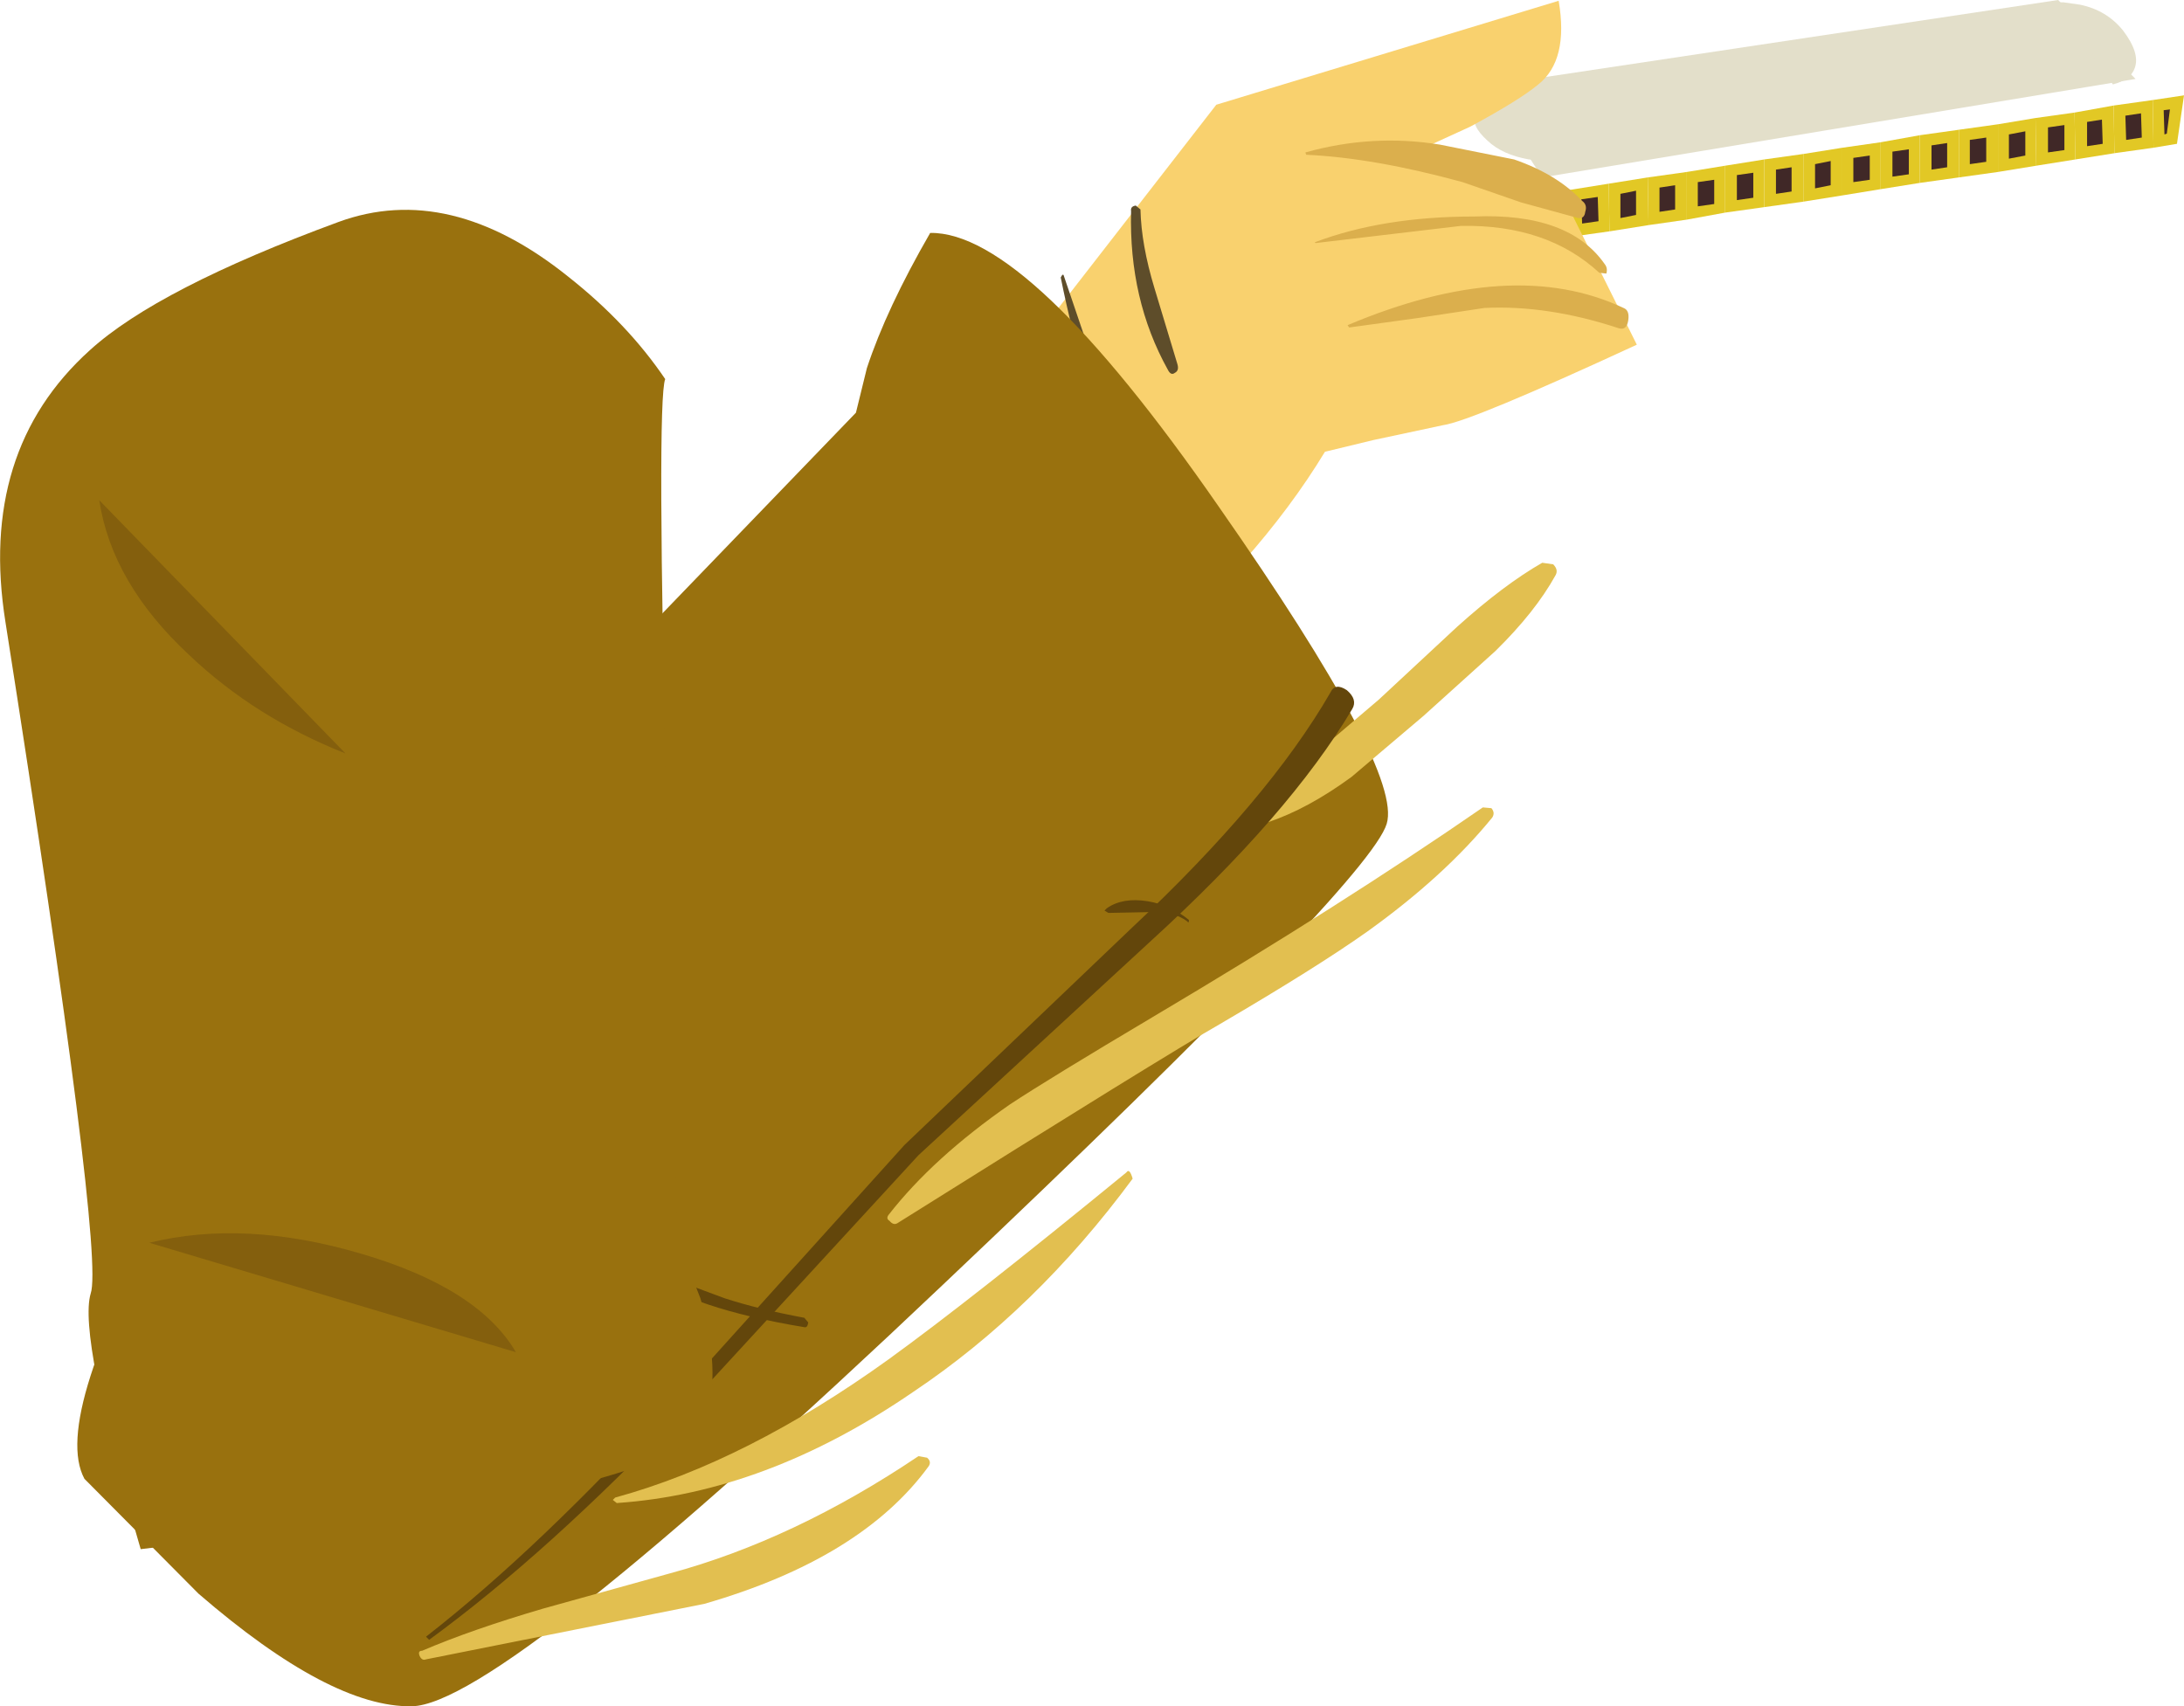
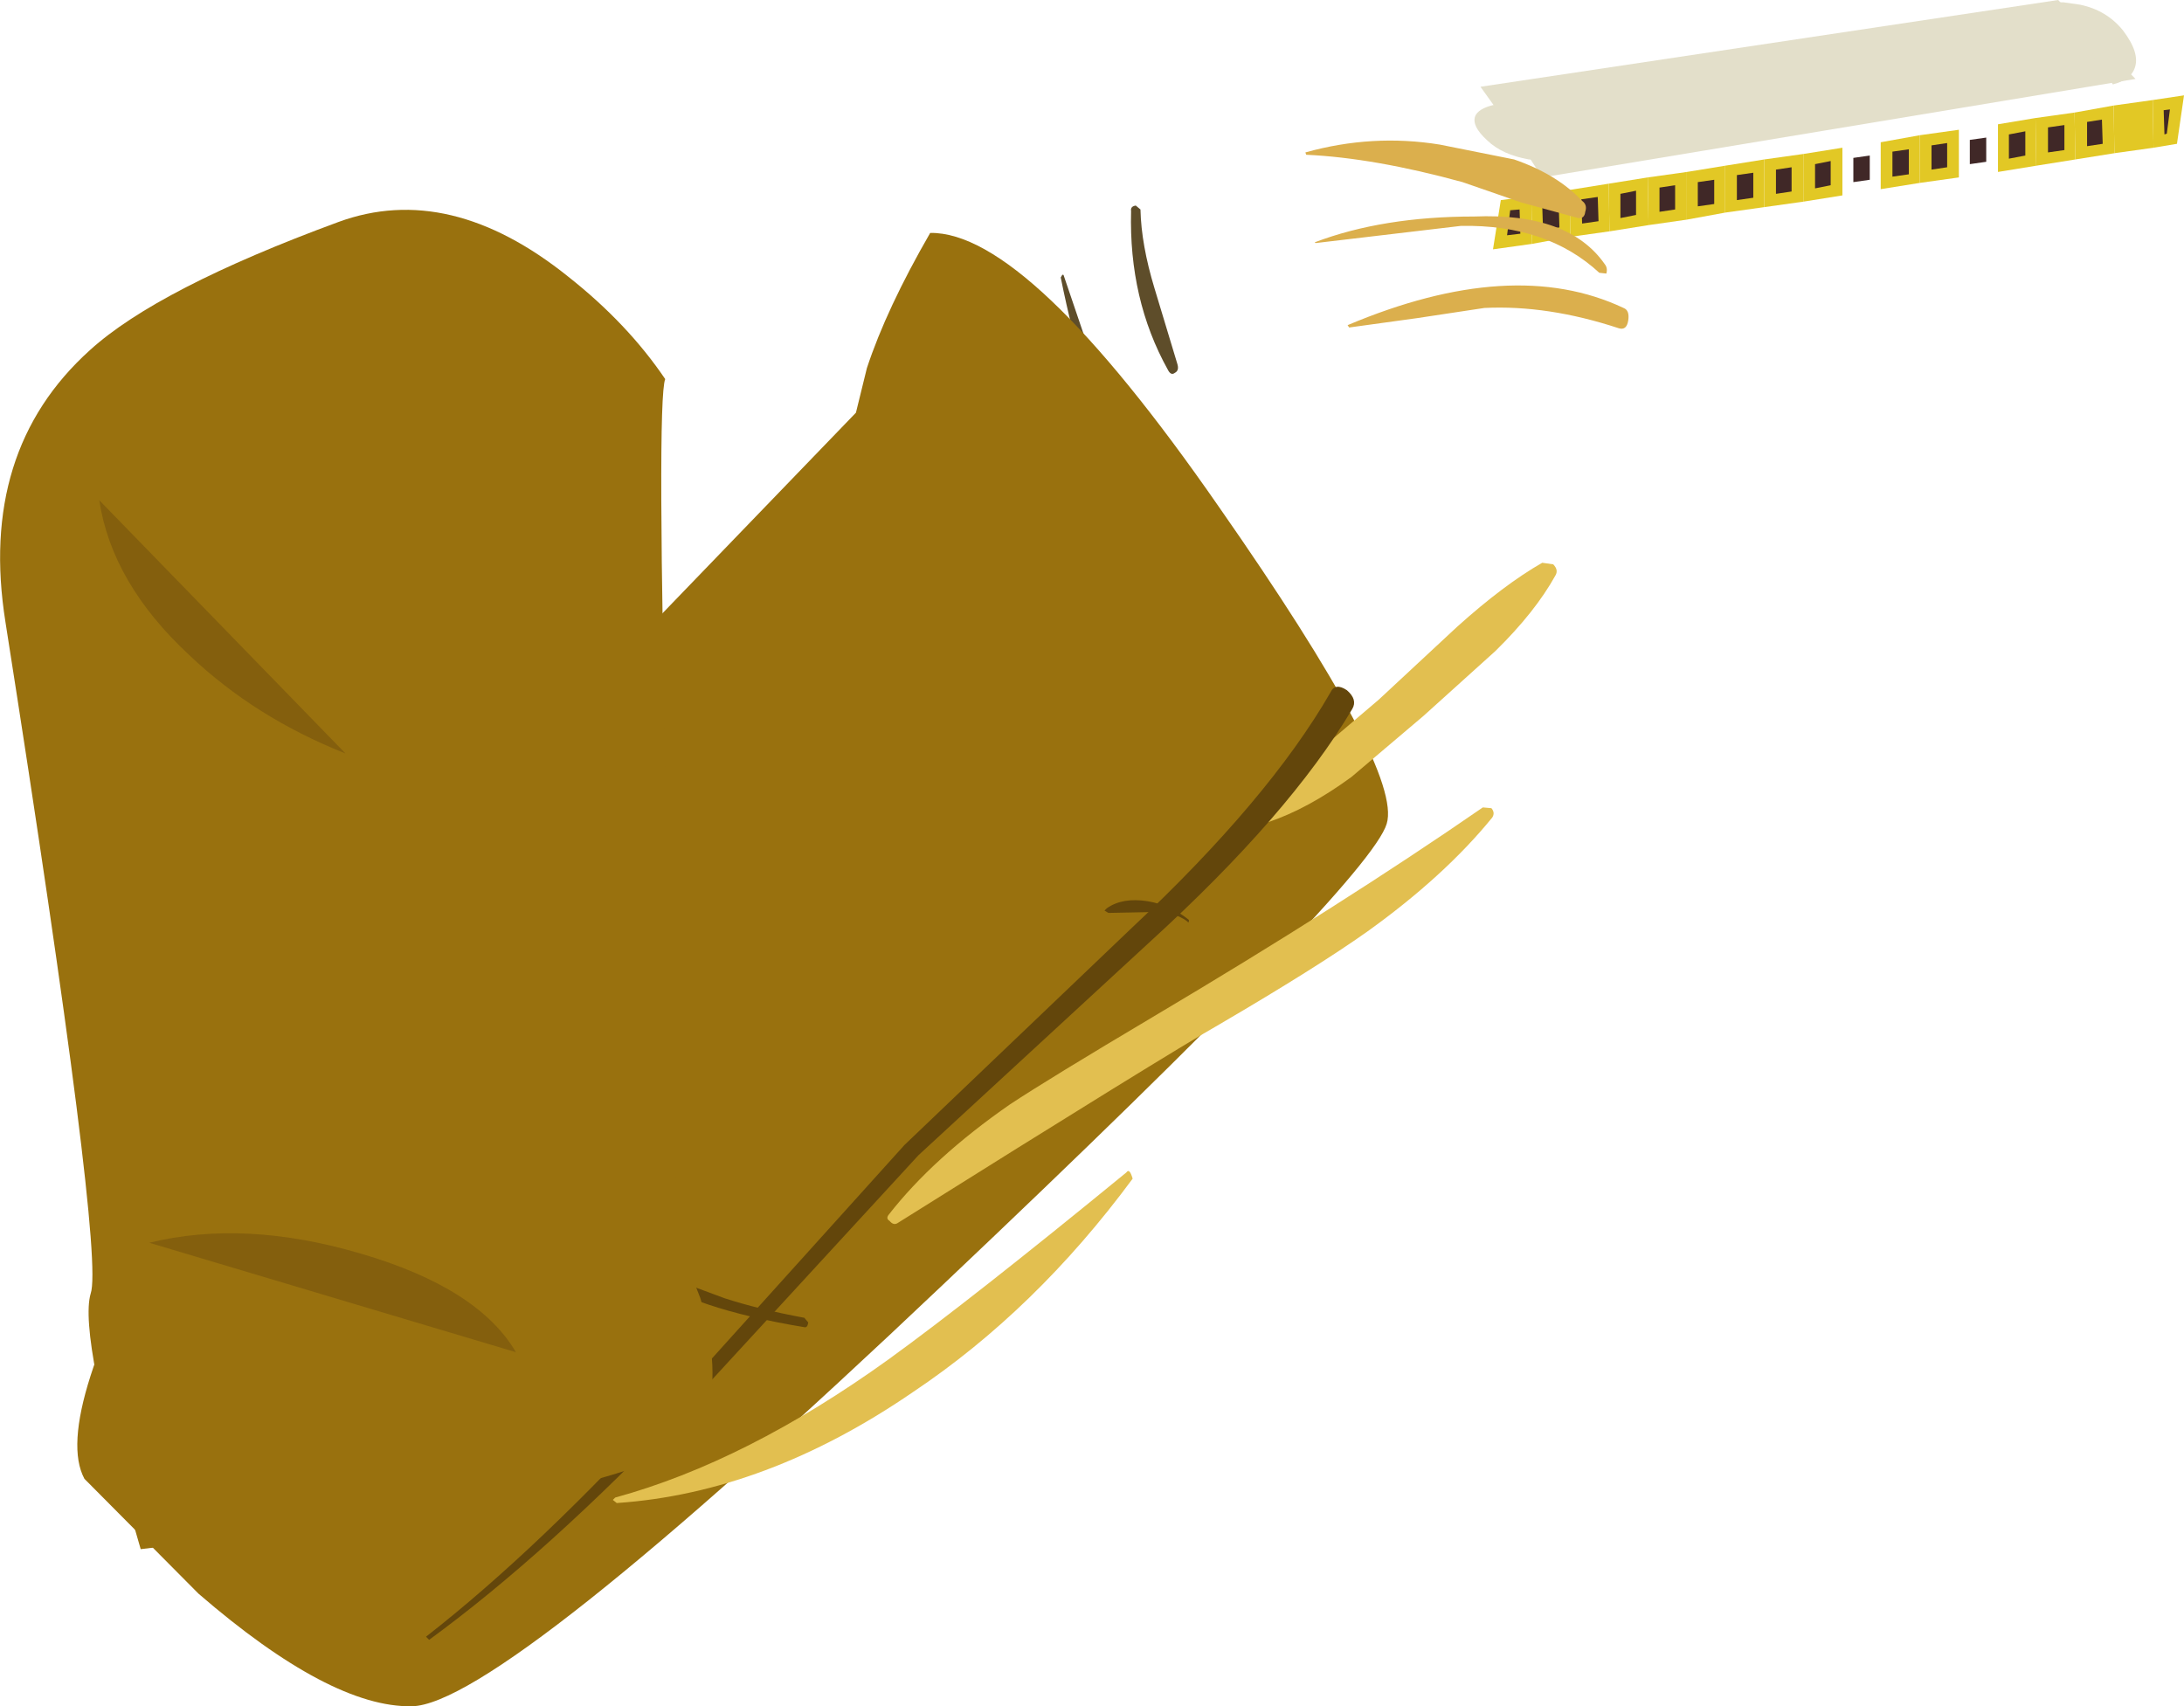
<svg xmlns="http://www.w3.org/2000/svg" height="109.15px" width="139.7px">
  <g transform="matrix(1.0, 0.0, 0.0, 1.0, 172.1, 0.2)">
    <path d="M-64.2 10.8 L-61.75 10.4 -61.75 13.4 -64.2 13.85 -64.2 10.8" fill="#e2c825" fill-rule="evenodd" stroke="none" />
    <path d="M-63.5 11.45 L-62.45 11.3 -62.45 12.85 -63.5 13.0 -63.5 11.45" fill="#402827" fill-rule="evenodd" stroke="none" />
    <path d="M-56.75 12.7 L-56.75 9.65 -54.25 9.25 -54.25 12.3 -56.75 12.7" fill="#e2c825" fill-rule="evenodd" stroke="none" />
    <path d="M-56.0 11.85 L-56.0 10.3 -55.0 10.1 -55.0 11.65 -56.0 11.85" fill="#402827" fill-rule="evenodd" stroke="none" />
    <path d="M-66.7 11.15 L-64.2 10.8 -64.2 13.85 -66.65 14.2 -66.7 11.15" fill="#e2c825" fill-rule="evenodd" stroke="none" />
    <path d="M-64.95 11.65 L-64.95 13.2 -65.95 13.35 -65.95 11.8 -64.95 11.65" fill="#402827" fill-rule="evenodd" stroke="none" />
    <path d="M-59.25 10.0 L-56.75 9.65 -56.75 12.7 -59.25 13.05 -59.25 10.0" fill="#e2c825" fill-rule="evenodd" stroke="none" />
    <path d="M-58.5 12.2 L-58.5 10.65 -57.5 10.5 -57.5 12.05 -58.5 12.2" fill="#402827" fill-rule="evenodd" stroke="none" />
    <path d="M-59.25 10.0 L-59.25 13.05 -61.75 13.4 -61.75 10.4 -59.25 10.0" fill="#e2c825" fill-rule="evenodd" stroke="none" />
    <path d="M-61.0 12.6 L-61.0 11.0 -59.95 10.85 -59.95 12.45 -61.0 12.6" fill="#402827" fill-rule="evenodd" stroke="none" />
    <path d="M-74.15 12.35 L-71.7 11.95 -71.65 14.95 -74.1 15.4 -74.15 12.35" fill="#e2c825" fill-rule="evenodd" stroke="none" />
    <path d="M-72.4 12.8 L-72.35 14.35 -73.4 14.5 -73.45 12.95 -72.4 12.8" fill="#402827" fill-rule="evenodd" stroke="none" />
    <path d="M-71.7 11.95 L-69.2 11.55 -69.15 14.6 -71.65 14.95 -71.7 11.95" fill="#e2c825" fill-rule="evenodd" stroke="none" />
    <path d="M-69.9 12.4 L-69.85 13.95 -70.9 14.1 -70.95 12.55 -69.9 12.4" fill="#402827" fill-rule="evenodd" stroke="none" />
    <path d="M-69.2 11.55 L-66.7 11.15 -66.65 14.2 -69.15 14.6 -69.2 11.55" fill="#e2c825" fill-rule="evenodd" stroke="none" />
    <path d="M-67.45 12.0 L-67.45 13.55 -68.45 13.75 -68.45 12.2 -67.45 12.0" fill="#402827" fill-rule="evenodd" stroke="none" />
    <path d="M-76.1 12.6 L-74.15 12.35 -74.1 15.4 -76.6 15.75 -76.1 12.6" fill="#e2c825" fill-rule="evenodd" stroke="none" />
    <path d="M-75.7 14.85 L-75.5 13.25 -74.9 13.2 -74.85 14.75 -75.7 14.85" fill="#402827" fill-rule="evenodd" stroke="none" />
    <path d="M-39.4 7.0 L-36.9 6.55 -36.85 9.6 -39.35 10.0 -39.4 7.0" fill="#e2c825" fill-rule="evenodd" stroke="none" />
    <path d="M-38.6 9.15 L-38.6 7.6 -37.65 7.45 -37.6 9.0 -38.6 9.15" fill="#402827" fill-rule="evenodd" stroke="none" />
    <path d="M-34.4 6.2 L-34.35 9.25 -36.85 9.6 -36.9 6.55 -34.4 6.2" fill="#e2c825" fill-rule="evenodd" stroke="none" />
-     <path d="M-35.1 8.6 L-36.1 8.75 -36.15 7.2 -35.15 7.05 -35.1 8.6" fill="#402827" fill-rule="evenodd" stroke="none" />
-     <path d="M-54.25 12.3 L-54.25 9.25 -51.8 8.9 -51.8 11.9 -54.25 12.3" fill="#e2c825" fill-rule="evenodd" stroke="none" />
    <path d="M-53.55 11.45 L-53.55 9.9 -52.5 9.75 -52.5 11.3 -53.55 11.45" fill="#402827" fill-rule="evenodd" stroke="none" />
    <path d="M-41.9 7.35 L-39.4 7.0 -39.35 10.0 -41.85 10.4 -41.9 7.35" fill="#e2c825" fill-rule="evenodd" stroke="none" />
    <path d="M-40.05 7.8 L-40.05 9.4 -41.1 9.55 -41.1 7.95 -40.05 7.8" fill="#402827" fill-rule="evenodd" stroke="none" />
    <path d="M-32.4 5.9 L-32.85 9.0 -34.35 9.25 -34.4 6.2 -32.4 5.9" fill="#e2c825" fill-rule="evenodd" stroke="none" />
    <path d="M-33.65 8.4 L-33.7 6.85 -33.3 6.8 -33.5 8.35 -33.65 8.4" fill="#402827" fill-rule="evenodd" stroke="none" />
    <path d="M-51.8 8.9 L-49.3 8.45 -49.3 11.5 -51.8 11.9 -51.8 8.9" fill="#e2c825" fill-rule="evenodd" stroke="none" />
    <path d="M-51.05 9.5 L-50.0 9.35 -50.0 10.95 -51.05 11.1 -51.05 9.5" fill="#402827" fill-rule="evenodd" stroke="none" />
    <path d="M-46.8 8.1 L-46.8 11.15 -49.3 11.5 -49.3 8.45 -46.8 8.1" fill="#e2c825" fill-rule="evenodd" stroke="none" />
    <path d="M-47.55 10.5 L-48.55 10.65 -48.55 9.1 -47.55 8.95 -47.55 10.5" fill="#402827" fill-rule="evenodd" stroke="none" />
    <path d="M-44.3 10.8 L-44.3 7.75 -41.9 7.35 -41.85 10.4 -44.3 10.8" fill="#e2c825" fill-rule="evenodd" stroke="none" />
    <path d="M-42.55 8.2 L-42.55 9.75 -43.6 9.95 -43.6 8.4 -42.55 8.2" fill="#402827" fill-rule="evenodd" stroke="none" />
-     <path d="M-46.8 8.1 L-44.3 7.75 -44.3 10.8 -46.8 11.15 -46.8 8.1" fill="#e2c825" fill-rule="evenodd" stroke="none" />
    <path d="M-45.05 8.6 L-45.05 10.15 -46.1 10.3 -46.1 8.75 -45.05 8.6" fill="#402827" fill-rule="evenodd" stroke="none" />
    <path d="M-75.4 8.15 L-77.4 5.35 -40.45 -0.2 -35.5 4.85 -73.45 11.15 -75.4 8.15" fill="#e3dfca" fill-rule="evenodd" stroke="none" />
    <path d="M-72.85 10.05 L-74.3 10.0 Q-76.0 9.7 -76.95 8.8 -78.05 7.8 -77.7 7.15 -77.4 6.65 -76.25 6.45 L-72.85 10.05" fill="#e3dfca" fill-rule="evenodd" stroke="none" />
    <path d="M-40.5 -0.05 L-40.1 -0.05 -39.05 0.1 Q-37.35 0.45 -36.3 1.75 -35.2 3.2 -35.55 4.15 -35.8 4.9 -36.95 5.2 L-40.5 -0.05" fill="#e3dfca" fill-rule="evenodd" stroke="none" />
-     <path d="M-111.5 28.65 L-109.95 36.35 Q-107.5 43.95 -103.05 43.4 -98.6 42.85 -92.6 35.75 -89.5 32.25 -87.35 28.7 L-84.25 27.95 -79.8 27.0 Q-78.0 26.75 -67.4 21.85 L-72.0 12.6 -81.0 9.25 -78.05 7.9 Q-74.9 6.2 -73.7 5.2 -71.75 3.65 -72.4 -0.15 L-94.3 6.5 -111.5 28.65" fill="#f9d16e" fill-rule="evenodd" stroke="none" />
    <path d="M-88.6 9.55 L-88.55 9.7 Q-84.2 9.9 -78.55 11.45 L-74.8 12.75 -71.15 13.75 Q-70.75 13.8 -70.7 13.35 -70.55 12.9 -70.9 12.65 -72.5 10.95 -75.25 10.0 L-80.0 9.05 Q-84.3 8.35 -88.6 9.55" fill="#dbaf4d" fill-rule="evenodd" stroke="none" />
    <path d="M-88.0 15.3 L-87.95 15.35 -78.65 14.25 Q-73.15 14.15 -69.8 17.25 L-69.35 17.3 Q-69.25 16.95 -69.45 16.7 -71.75 13.4 -77.8 13.65 -83.65 13.65 -88.0 15.3" fill="#dbaf4d" fill-rule="evenodd" stroke="none" />
    <path d="M-85.9 20.6 L-85.8 20.75 -81.45 20.15 -77.15 19.5 Q-73.1 19.3 -68.55 20.8 -68.05 20.95 -67.95 20.3 -67.85 19.65 -68.25 19.5 -75.35 16.15 -85.9 20.6" fill="#dbaf4d" fill-rule="evenodd" stroke="none" />
    <path d="M-100.75 28.35 Q-100.25 28.45 -100.4 28.2 L-104.05 17.45 Q-104.1 17.25 -104.25 17.55 -102.8 24.75 -100.75 28.35" fill="#5e4d2a" fill-rule="evenodd" stroke="none" />
    <path d="M-97.4 23.45 Q-97.2 23.85 -96.95 23.65 -96.65 23.5 -96.8 23.05 L-98.25 18.25 Q-99.1 15.45 -99.15 13.2 L-99.45 12.95 Q-99.8 13.0 -99.75 13.3 -99.9 18.95 -97.4 23.45" fill="#5e4d2a" fill-rule="evenodd" stroke="none" />
    <path d="M-159.4 101.75 Q-150.95 109.05 -145.75 108.95 -140.1 108.85 -111.75 81.95 -84.5 56.15 -83.4 52.5 -82.35 49.1 -94.15 32.2 -106.35 14.6 -112.6 14.7 -115.4 19.55 -116.65 23.35 L-117.35 26.2 -152.5 62.65 Q-156.85 69.0 -160.85 76.1 -168.85 90.4 -166.7 94.4 L-159.4 101.75" fill="#99710e" fill-rule="evenodd" stroke="none" />
-     <path d="M-145.1 105.4 Q-145.4 105.4 -145.25 105.75 -145.1 106.05 -144.85 105.95 L-127.05 102.4 Q-117.0 99.5 -112.7 93.6 -112.5 93.3 -112.8 93.05 L-113.35 92.95 Q-121.3 98.3 -129.25 100.45 L-137.35 102.7 Q-141.95 104.05 -145.1 105.4" fill="#e2bf50" fill-rule="evenodd" stroke="none" />
    <path d="M-132.75 95.6 L-132.9 95.75 -132.65 95.95 Q-123.1 95.3 -113.7 88.85 -105.85 83.6 -99.65 75.2 -99.85 74.5 -100.05 74.8 -110.0 82.95 -115.25 86.75 -124.35 93.3 -132.75 95.6" fill="#e2bf50" fill-rule="evenodd" stroke="none" />
    <path d="M-115.25 77.5 Q-115.45 77.75 -115.2 77.9 -114.95 78.2 -114.7 78.05 -97.65 67.35 -94.05 65.3 -87.9 61.7 -84.65 59.4 -79.7 55.85 -76.65 52.1 -76.45 51.8 -76.7 51.5 L-77.25 51.45 Q-86.3 57.7 -98.35 64.85 -105.0 68.8 -107.5 70.45 -112.4 73.85 -115.25 77.5" fill="#e2bf50" fill-rule="evenodd" stroke="none" />
    <path d="M-91.45 51.8 L-91.45 52.25 -91.0 52.4 Q-88.45 51.55 -85.65 49.5 L-81.05 45.6 -76.45 41.45 Q-73.9 38.95 -72.6 36.6 -72.4 36.25 -72.75 35.9 L-73.45 35.8 Q-75.9 37.2 -78.9 39.9 L-83.9 44.55 -87.95 48.0 Q-90.35 50.05 -91.45 51.8" fill="#e2bf50" fill-rule="evenodd" stroke="none" />
    <path d="M-144.85 104.5 L-144.65 104.7 Q-137.05 99.15 -128.25 89.9 L-113.35 73.7 -98.6 60.1 Q-89.6 51.9 -85.6 45.15 -85.25 44.55 -85.95 43.95 -86.7 43.45 -87.0 44.1 -90.95 50.95 -99.75 59.2 L-114.25 73.05 -128.95 89.35 Q-137.6 98.85 -144.85 104.5" fill="#63460b" fill-rule="evenodd" stroke="none" />
    <path d="M-120.65 84.7 Q-120.45 84.75 -120.4 84.4 L-120.65 84.1 Q-123.6 83.55 -125.75 82.85 L-130.6 81.05 -130.8 81.15 -130.75 81.3 Q-127.9 83.5 -120.65 84.7" fill="#63460b" fill-rule="evenodd" stroke="none" />
    <path d="M-96.15 58.75 Q-96.05 58.9 -96.05 58.65 -97.2 57.7 -98.7 57.45 -100.3 57.2 -101.3 57.9 L-101.45 58.05 -101.2 58.2 -98.7 58.15 Q-97.05 58.05 -96.15 58.75" fill="#63460b" fill-rule="evenodd" stroke="none" />
    <path d="M-129.55 24.05 Q-131.95 20.5 -135.75 17.5 -143.35 11.4 -150.45 14.0 -162.0 18.25 -166.35 22.2 -173.5 28.65 -171.75 39.6 -165.4 80.0 -166.3 82.55 -167.1 85.25 -163.1 98.9 L-145.6 96.8 Q-127.9 94.0 -126.95 90.7 -125.95 87.45 -127.3 82.85 L-128.8 79.0 -129.45 52.3 Q-130.1 25.4 -129.55 24.05" fill="#99710e" fill-rule="evenodd" stroke="none" />
    <path d="M-165.75 31.8 Q-164.95 37.1 -160.0 41.7 -155.8 45.7 -150.0 48.0 L-165.75 31.8" fill="#845f0d" fill-rule="evenodd" stroke="none" />
    <path d="M-162.55 79.3 L-139.1 86.3 Q-141.5 82.2 -149.0 80.0 -156.45 77.8 -162.55 79.3" fill="#845f0d" fill-rule="evenodd" stroke="none" />
  </g>
</svg>